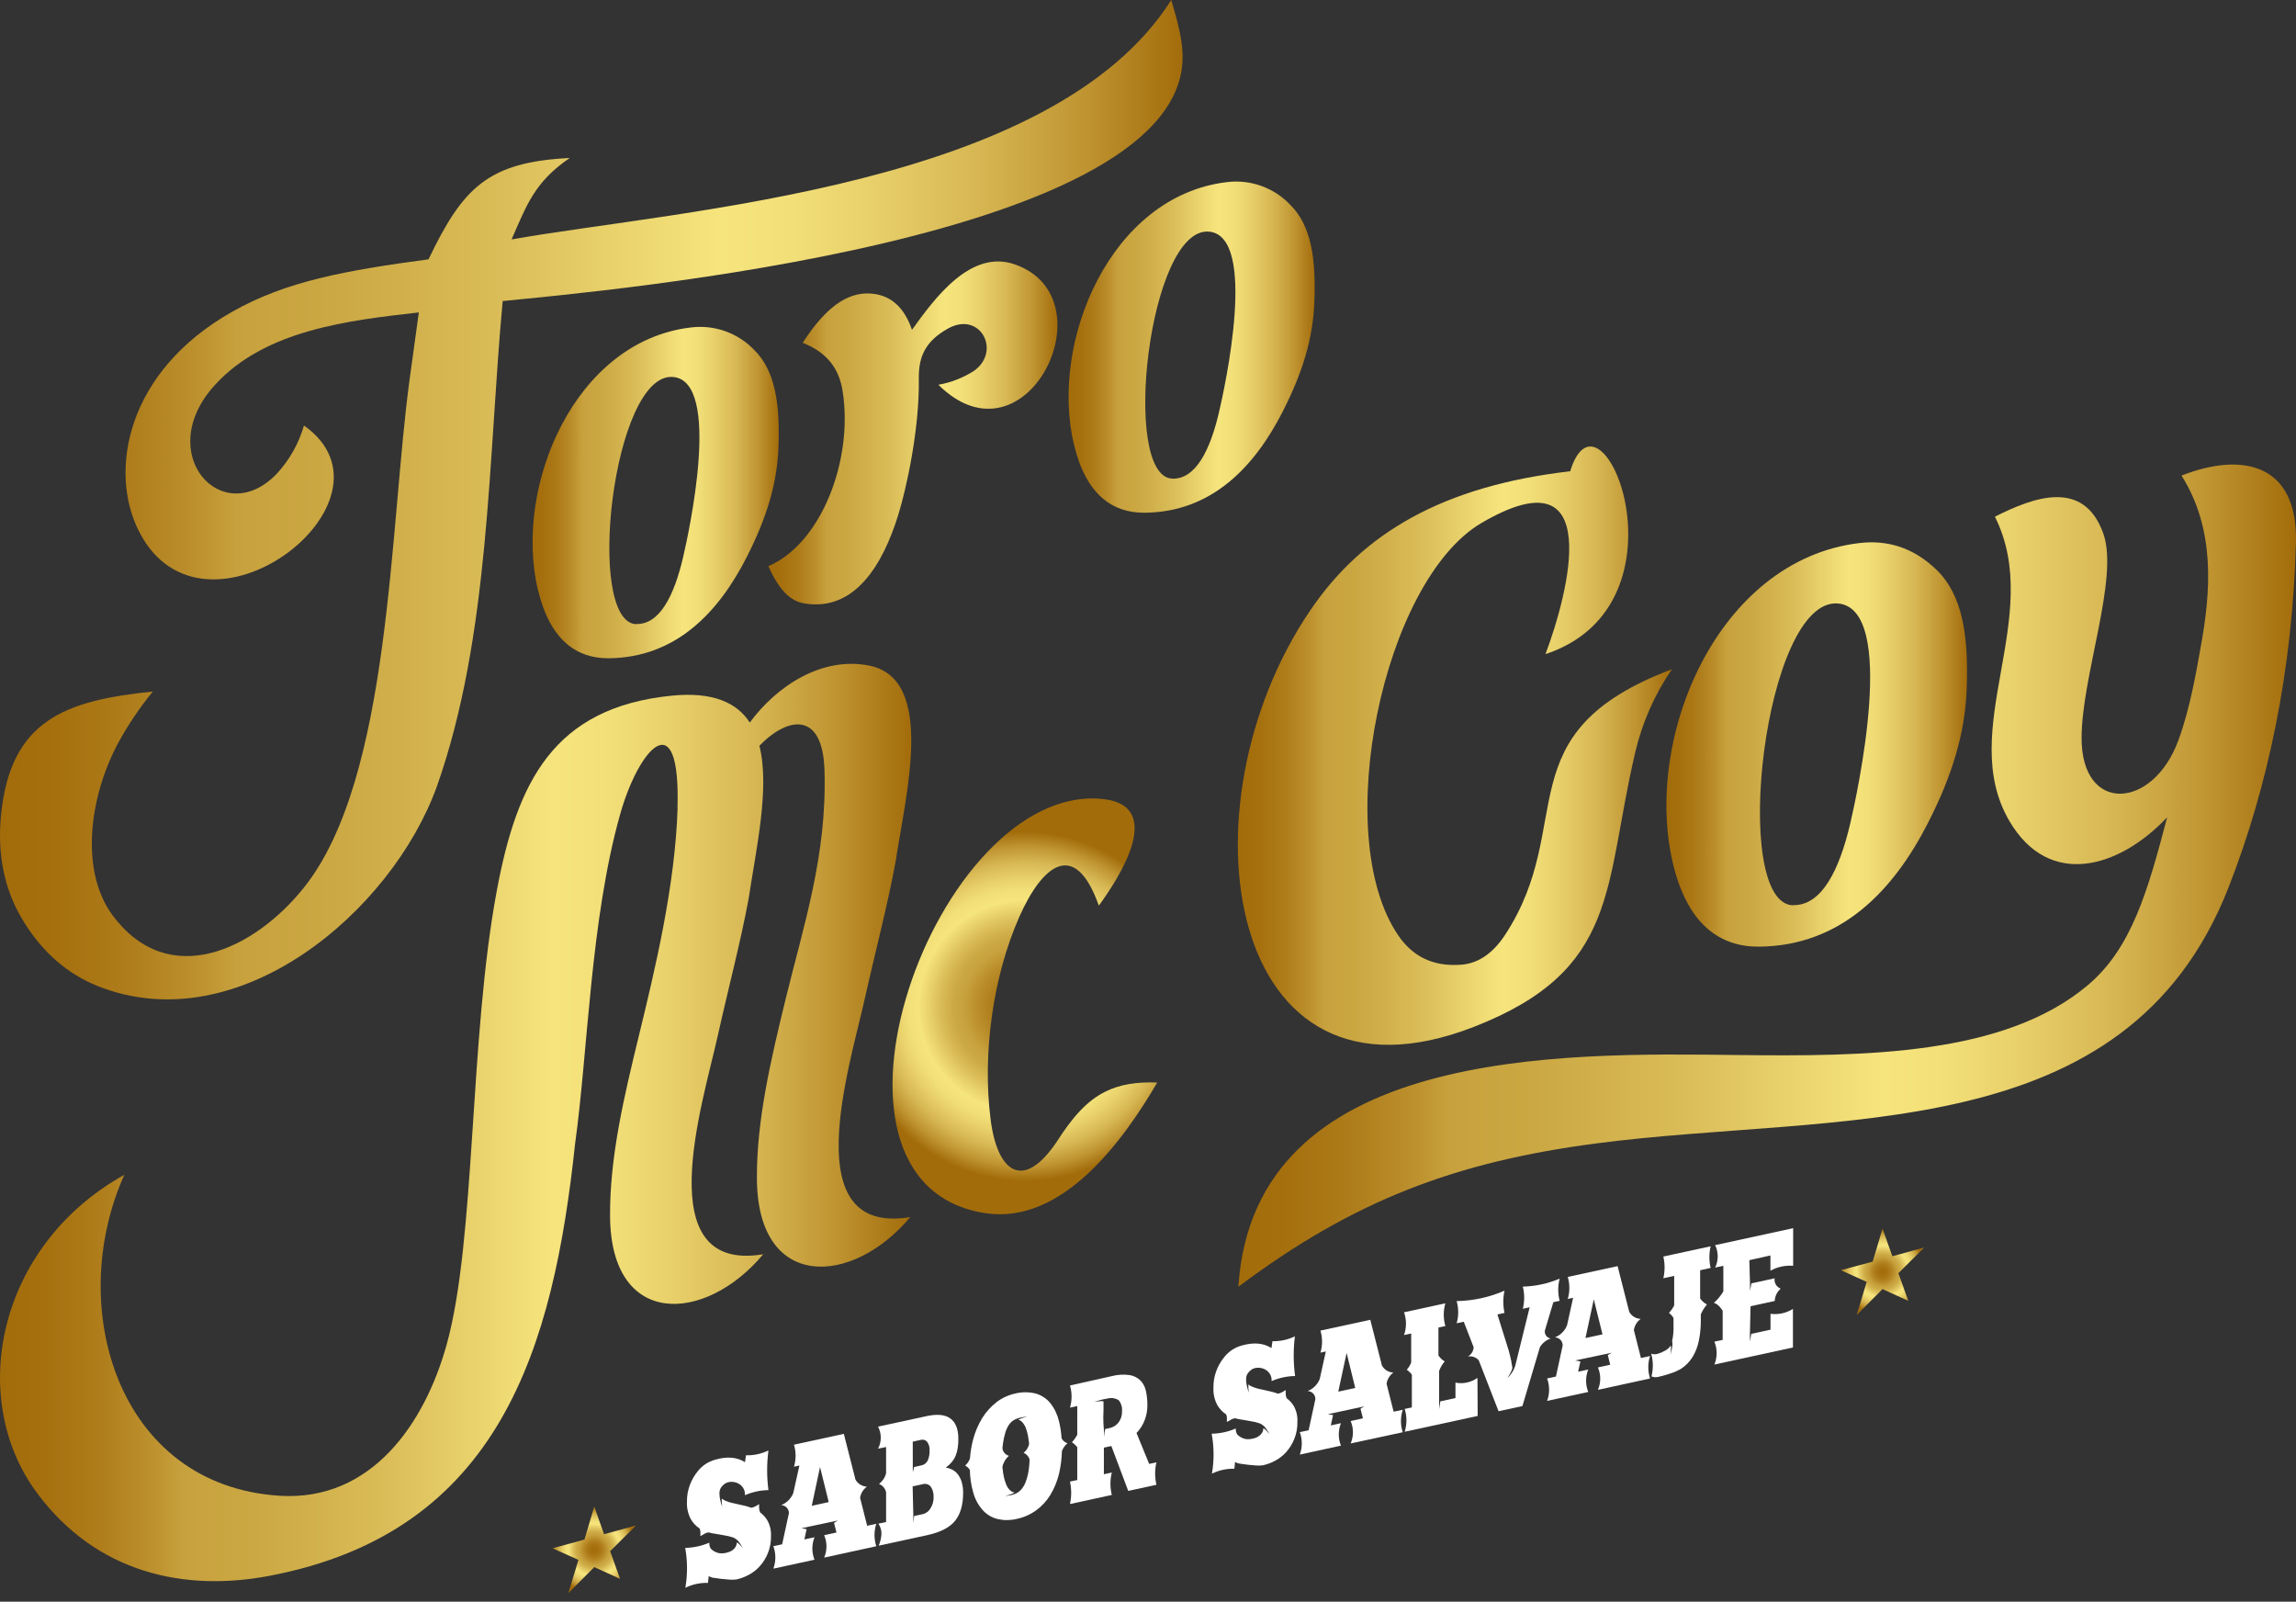
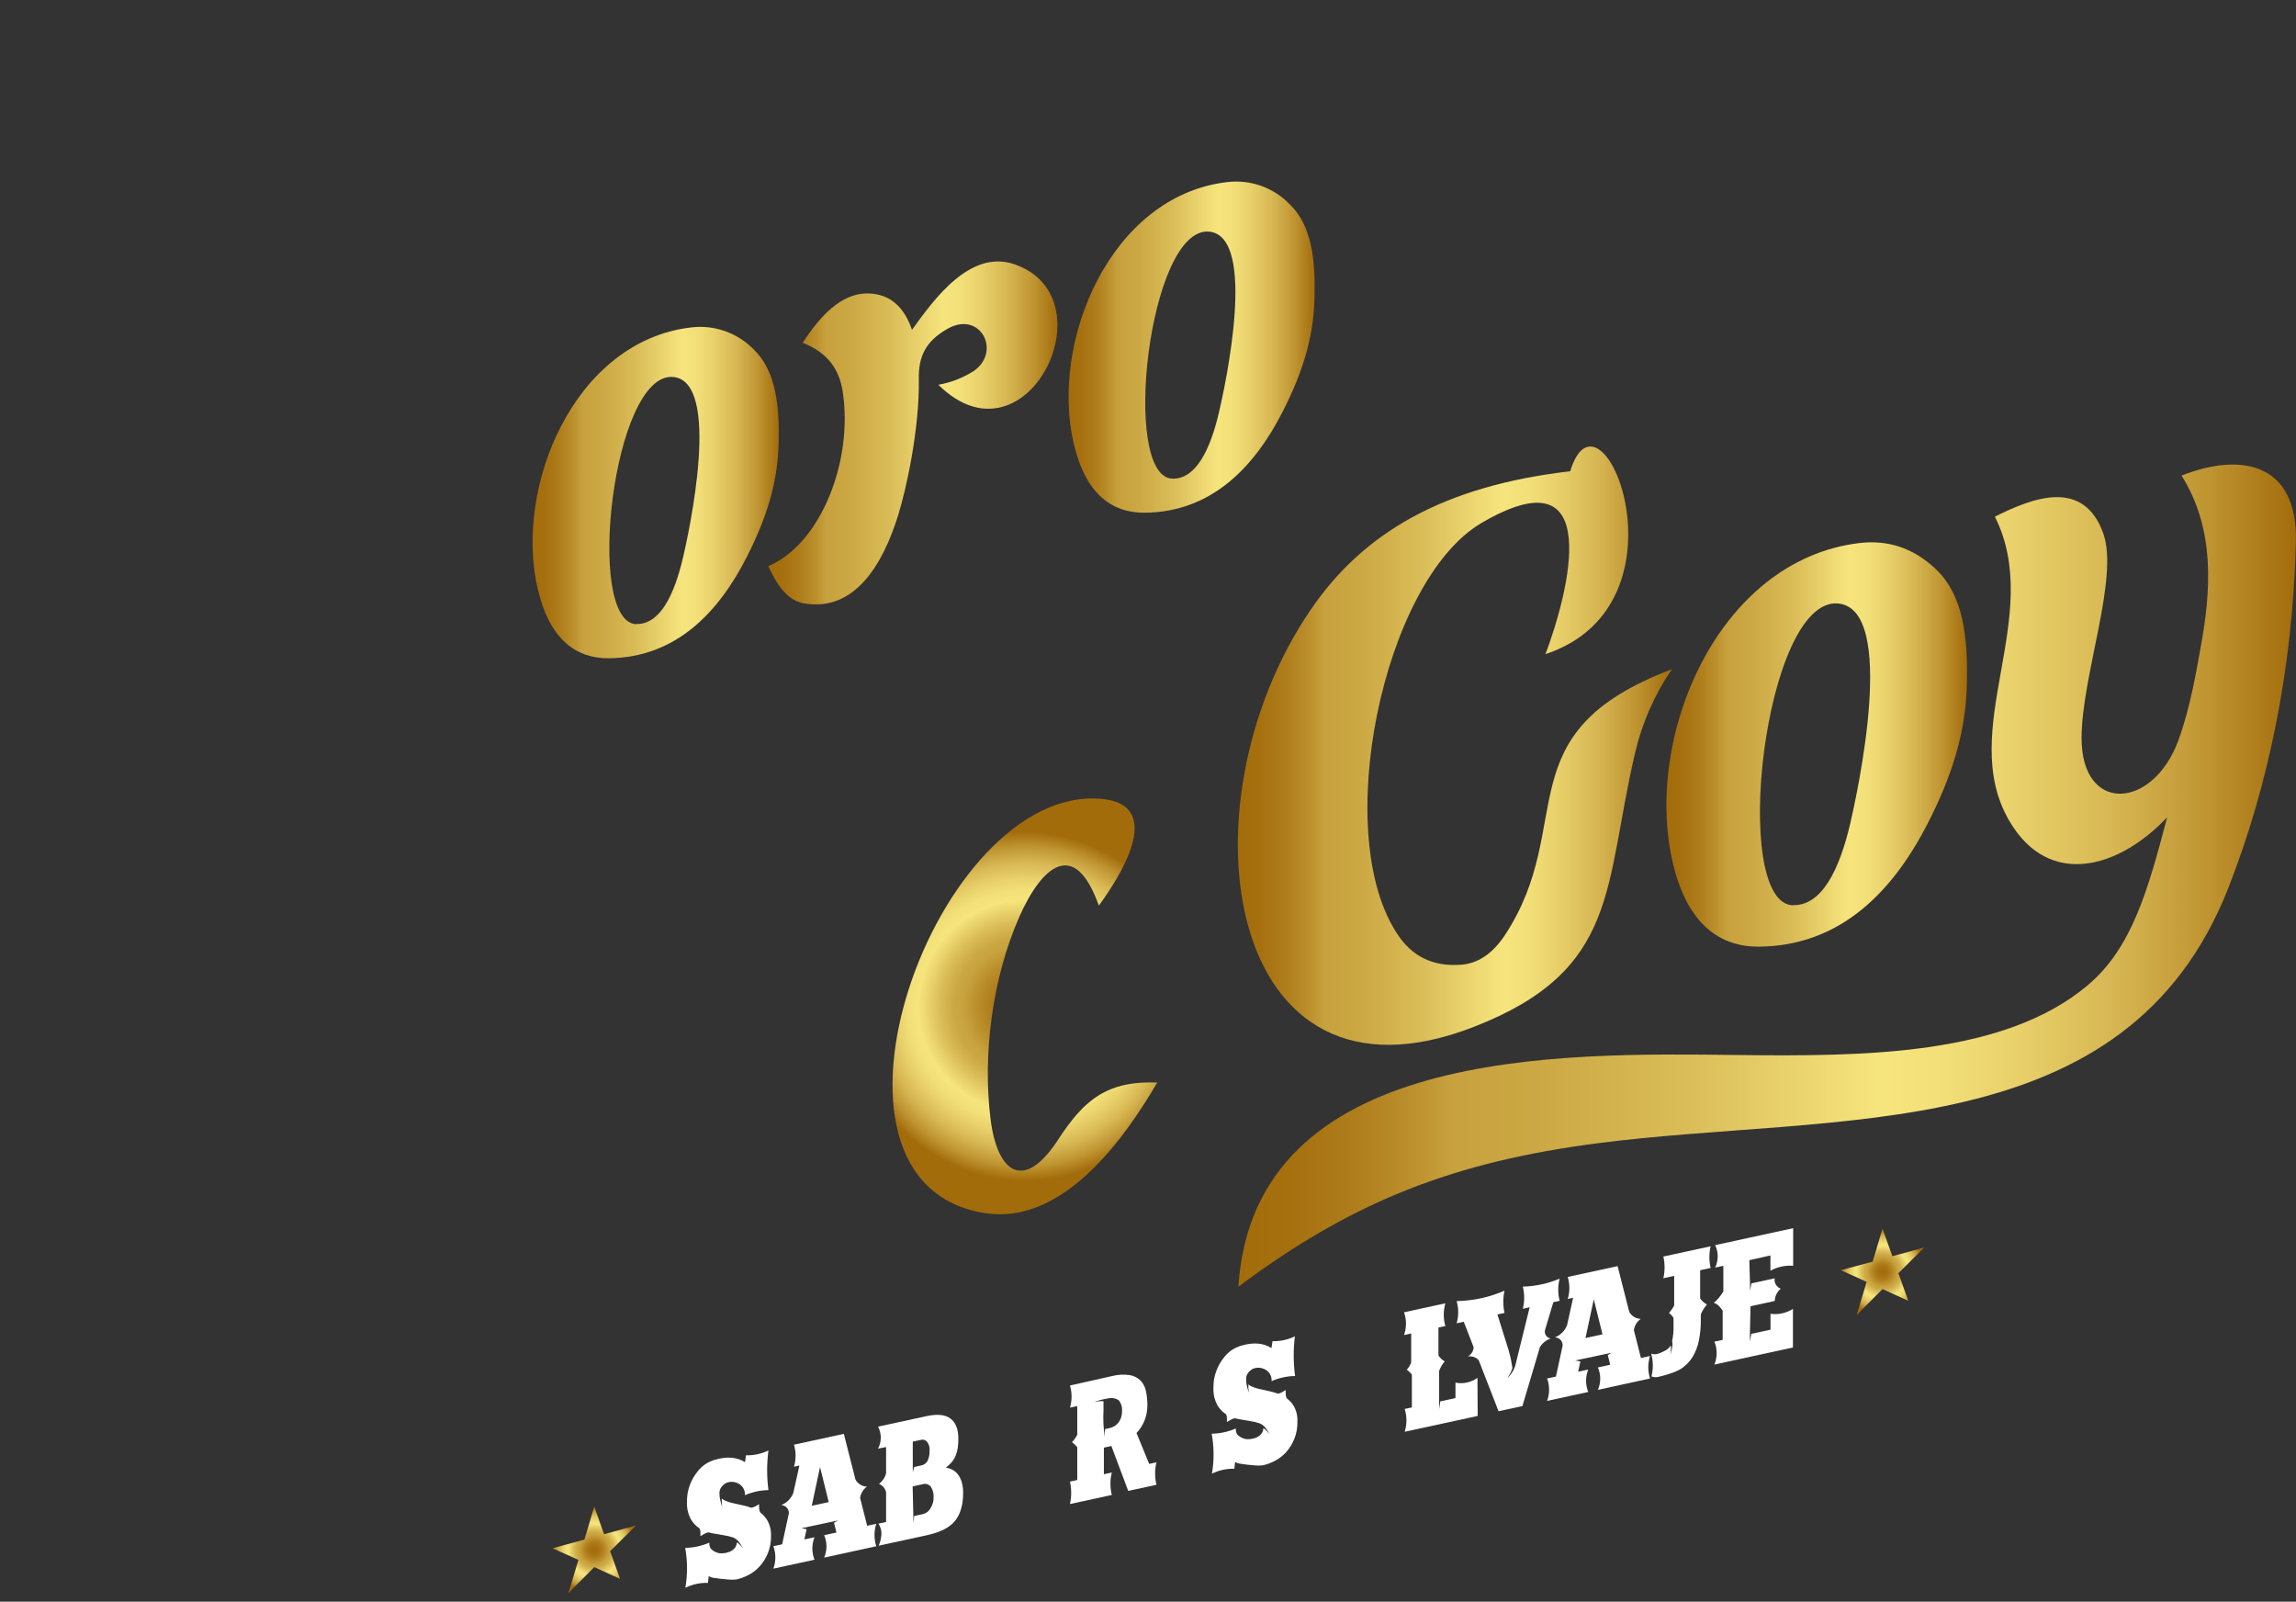
<svg xmlns="http://www.w3.org/2000/svg" width="238" height="166" viewBox="0 0 238 166" fill="none">
  <rect x="0" y="0" width="238" height="166" fill="#333333" stroke="none" />
  <g clip-path="url(#clip0_613_685)">
-     <path fill-rule="evenodd" clip-rule="evenodd" d="M31.513 44.09C30.976 45.953 30.012 47.665 28.698 49.091C23.041 55 15.776 46.99 22.293 39.879C27.515 34.172 36.192 33.195 43.415 32.381L42.485 39.135C40.364 54.461 40.573 80.642 31.505 91.987C26.403 98.376 17.517 102.711 11.678 94.867C8.274 90.296 9.22 82.631 12.259 76.983C13.287 75.106 14.485 73.329 15.838 71.671C6.727 72.594 1.105 74.656 0.112 84.411C-0.314 88.637 0.5 92.192 2.237 95.15C4.335 98.71 7.048 100.966 10.162 102.207C24.708 107.964 40.612 94.484 45.292 81.488C50.805 65.855 50.584 47.548 52.108 31.199C62.669 30.148 123.48 24.813 122.577 5.482C122.507 3.989 122.139 2.431 121.413 0C109.116 19.409 70.593 21.711 53.03 24.813C54.581 21.293 55.399 18.858 59.063 16.373C50.572 16.795 47.982 19.447 44.419 26.876C35.762 28.039 29.64 29.151 24.08 32.303C13.066 38.507 11.255 48.855 14.388 55.031C21.072 68.317 42.504 51.879 31.52 44.109" fill="url(#paint0_linear_613_685)" />
    <path fill-rule="evenodd" clip-rule="evenodd" d="M55.779 61.172C57.023 66.387 59.819 68.236 63.06 68.221C70.085 68.174 74.517 63.421 77.405 57.733C79.472 53.678 80.546 50.134 80.693 46.401C80.871 41.872 80.356 38.406 78.184 36.27C77.342 35.39 76.304 34.721 75.155 34.316C74.006 33.912 72.778 33.785 71.57 33.944C59.551 35.378 53.216 50.452 55.764 61.157M65.96 64.669C68.391 64.735 69.888 61.699 70.806 57.76C71.396 55.244 74.85 39.519 69.775 39.069C63.514 38.522 60.598 64.549 65.976 64.692L65.96 64.669Z" fill="url(#paint1_linear_613_685)" />
    <path fill-rule="evenodd" clip-rule="evenodd" d="M111.333 46.082C112.57 51.309 115.369 53.154 118.61 53.139C125.636 53.096 130.063 48.335 132.955 42.671C135.03 38.615 136.1 35.072 136.243 31.323C136.425 26.802 135.914 23.34 133.727 21.207C132.889 20.328 131.855 19.659 130.71 19.255C129.565 18.851 128.34 18.723 127.136 18.881C115.117 20.323 108.778 35.389 111.325 46.09M121.522 49.607C123.957 49.673 125.446 46.629 126.364 42.702C126.954 40.185 130.412 24.48 125.333 24.006C119.064 23.441 116.152 49.467 121.53 49.603L121.522 49.607Z" fill="url(#paint2_linear_613_685)" />
    <path fill-rule="evenodd" clip-rule="evenodd" d="M83.217 35.529C85.861 36.58 86.989 38.325 87.342 40.507C88.486 47.718 85.093 56.364 79.65 58.671C80.724 61.098 81.91 62.327 83.43 62.548C88.567 63.366 91.498 58.601 93.123 53.325C93.898 50.824 95.325 44.574 95.243 39.236C95.209 36.956 95.93 35.358 98.264 34.052C101.602 32.191 103.823 36.378 100.978 38.425C99.85 39.151 98.588 39.644 97.267 39.875C106.355 48.862 115.191 30.884 105.18 27.395C100.57 25.79 96.802 31.036 94.534 34.184C93.758 31.916 92.328 30.396 89.839 30.411C87.218 30.435 85.039 32.691 83.217 35.514" fill="url(#paint3_linear_613_685)" />
    <path fill-rule="evenodd" clip-rule="evenodd" d="M173.42 89.505C174.94 95.876 178.352 98.132 182.306 98.109C190.886 98.047 196.291 92.246 199.838 85.314C202.37 80.367 203.677 76.037 203.863 71.466C204.076 65.937 203.448 61.711 200.784 59.098C198.268 56.644 195.5 55.95 192.72 56.283C178.053 58.043 170.307 76.444 173.42 89.502M185.865 93.805C188.835 93.879 190.661 90.165 191.79 85.361C192.507 82.29 196.721 63.095 190.533 62.544C182.861 61.87 179.305 93.65 185.865 93.825V93.805Z" fill="url(#paint4_linear_613_685)" />
    <path fill-rule="evenodd" clip-rule="evenodd" d="M206.79 53.55C211.962 63.898 202.758 75.649 208.29 85.09C212.408 92.115 219.673 89.986 224.644 84.702C222.659 92.258 220.98 98.272 216.409 102.11C207.755 109.391 193.379 109.496 180.03 109.34C161.808 109.119 129.974 108.542 128.369 133.355C140.326 124.391 150.914 120.402 165.492 118.498C190.433 115.234 220.394 119.103 231.014 91.956C235.112 81.488 237.655 69.384 237.992 56.213C238.202 48.025 232.405 46.815 226.136 49.289C229.602 54.802 229.238 61.11 228.075 67.313C227.734 69.143 227.09 73.272 225.791 76.769C223.147 83.926 215.738 84.361 215.773 76.44C215.804 69.989 219.65 59.943 218.037 55.325C216.017 49.584 210.806 51.522 206.794 53.546" fill="url(#paint5_linear_613_685)" />
    <path fill-rule="evenodd" clip-rule="evenodd" d="M160.203 67.794C162.592 61.428 166.453 46.664 153.574 54.197C143.377 60.176 137.825 86.621 144.966 96.98C146.32 98.946 148.355 100.237 151.515 99.977C153.101 99.846 154.659 98.946 156.004 96.903C163.545 85.419 155.826 75.967 173.312 69.356C171.519 71.965 170.229 74.885 169.508 77.967C166.236 91.835 167.957 100.508 152.802 106.413C126.977 116.493 122.03 83.539 135.824 63.25C141.295 55.186 149.634 50.363 162.766 48.839C165.941 38.464 175.836 62.61 160.203 67.794Z" fill="url(#paint6_linear_613_685)" />
-     <path fill-rule="evenodd" clip-rule="evenodd" d="M70.24 83.69C70 91.781 67.864 100.613 66.22 107.363C64.692 113.636 63.2 119.894 63.239 126.023C63.3 137.681 73.117 137.177 79.115 129.989C67.224 131.971 72.807 114.481 74.377 107.456C75.49 102.451 76.804 97.492 77.607 93.111C78.363 88.051 79.825 81.693 78.719 77.285C81.724 74.21 85.276 73.737 85.466 79.824C85.741 88.641 83.283 95.961 81.445 103.509C79.918 109.786 78.425 116.044 78.46 122.173C78.526 133.804 88.35 133.328 94.356 126.136C82.465 128.125 88.048 110.627 89.622 103.598C90.734 98.605 92.049 93.638 92.844 89.253C93.863 82.453 97.031 70.403 90.13 68.988C85.241 67.992 80.526 71.074 77.723 74.881C76.393 72.834 73.912 71.671 69.647 72.097C57.334 73.319 53.596 81.104 51.507 92.258C48.626 107.584 49.331 128.446 46.3 139.352C44.016 147.576 38.487 155.597 29.02 155.02C12.147 153.977 6.746 135.402 12.887 121.755C-0.333 129.121 -3.451 144.963 3.862 154.764C10.022 163.033 19.098 164.999 27.938 163.316C51.925 158.745 57.365 139.57 59.617 118.506C60.951 108.925 61.199 95.379 64.27 84.438C66.208 77.514 70.547 72.71 70.229 83.694" fill="url(#paint7_linear_613_685)" />
    <path fill-rule="evenodd" clip-rule="evenodd" d="M113.9 93.859C115.962 91.056 120.933 83.434 114.222 82.798C97.066 81.174 82.042 122.619 102.121 125.729C110.12 126.965 116.466 118.176 119.956 112.194C117.785 112.105 116.079 112.403 114.633 113.109C112.648 114.074 111.143 115.823 109.499 118.393C106.01 123.519 103.366 121.425 102.684 116.017C101.827 109.244 102.893 101.284 105.665 95.011C107.991 89.754 111.395 86.796 113.9 93.848" fill="url(#paint8_radial_613_685)" />
    <path fill-rule="evenodd" clip-rule="evenodd" d="M61.602 156.132L62.614 159.005L65.925 158.098L63.246 160.765L64.274 163.631L61.602 162.413L58.923 165.096L59.959 161.665L57.272 160.459L60.583 159.56L61.602 156.132Z" fill="url(#paint9_radial_613_685)" />
    <path fill-rule="evenodd" clip-rule="evenodd" d="M195.139 127.33L196.159 130.195L199.466 129.284L196.783 131.955L197.811 134.816L195.139 133.599L192.468 136.278L193.495 132.851L190.816 131.641L194.12 130.753L195.139 127.33Z" fill="url(#paint10_radial_613_685)" />
    <path d="M149.824 135.072C149.603 135.842 149.603 136.659 149.824 137.429L149.107 137.585V140.477C149.271 140.731 149.493 140.942 149.755 141.093C149.504 141.386 149.309 141.72 149.177 142.082V145.261V146.037L149.301 145.234L150.871 144.893V143.295C151.265 143.373 151.67 143.368 152.062 143.283C152.454 143.198 152.825 143.033 153.151 142.799L153.174 146.746L145.606 148.386C145.851 147.617 145.851 146.79 145.606 146.021L146.351 145.862V142.466C146.203 142.27 146.025 142.098 145.823 141.958C146.019 141.739 146.174 141.487 146.281 141.213V138.201L145.54 138.36C145.808 137.597 145.808 136.766 145.54 136.003L149.824 135.072Z" fill="white" />
    <path d="M71.028 160.42C71.89 160.403 72.74 160.219 73.532 159.878C73.508 160.097 73.561 160.318 73.683 160.502C73.819 160.648 73.984 160.764 74.168 160.843C74.341 160.93 74.532 160.979 74.726 160.986C74.895 160.99 75.064 160.975 75.23 160.944C75.362 160.913 75.491 160.874 75.618 160.827C75.749 160.777 75.872 160.706 75.982 160.618C76.095 160.527 76.19 160.416 76.265 160.292C76.338 160.155 76.377 160.002 76.378 159.846C76.458 159.89 76.532 159.944 76.599 160.005C76.673 160.069 76.743 160.138 76.808 160.211C76.87 160.285 76.94 160.37 77.017 160.475C76.9 160.239 76.76 160.016 76.599 159.808C76.444 159.6 76.235 159.439 75.994 159.342C75.684 159.237 75.364 159.161 75.04 159.114C74.653 159.056 74.234 158.982 73.788 158.897C73.672 158.873 73.559 158.846 73.447 158.815C73.323 158.829 73.204 158.865 73.094 158.924C72.958 158.994 72.826 159.067 72.706 159.145L72.602 159.199C72.6 159.173 72.6 159.147 72.602 159.121C72.602 158.986 72.602 158.85 72.602 158.734C72.599 158.617 72.567 158.502 72.508 158.4C72.13 158.152 71.817 157.816 71.597 157.419C71.312 156.873 71.178 156.26 71.21 155.644C71.199 155.04 71.304 154.44 71.52 153.876C71.705 153.385 71.967 152.927 72.295 152.519C72.757 151.912 73.408 151.475 74.145 151.278C75.37 150.922 76.397 151.011 77.227 151.538L77.328 150.825C78.132 150.846 78.93 150.674 79.654 150.324C79.477 151.689 79.477 153.07 79.654 154.434C78.815 154.445 77.987 154.625 77.219 154.961C77.235 154.74 77.193 154.518 77.095 154.319C76.998 154.119 76.849 153.949 76.665 153.825C76.495 153.714 76.305 153.637 76.105 153.6C75.905 153.564 75.7 153.568 75.502 153.612C75.392 153.64 75.286 153.681 75.188 153.736C75.079 153.808 74.979 153.891 74.889 153.984C74.791 154.083 74.712 154.198 74.656 154.326C74.602 154.458 74.574 154.601 74.575 154.744C74.575 154.99 74.604 155.234 74.66 155.473C74.713 155.705 74.779 155.935 74.858 156.159C74.835 155.977 74.819 155.822 74.815 155.694C74.807 155.565 74.807 155.436 74.815 155.306C74.872 155.358 74.934 155.402 75.001 155.438C75.303 155.595 75.626 155.708 75.959 155.776L76.521 155.904L77.242 156.066C77.456 156.121 77.665 156.187 77.87 156.26C78.006 156.244 78.138 156.202 78.258 156.136C78.408 156.062 78.553 155.978 78.692 155.884C78.68 156.031 78.68 156.179 78.692 156.326C78.696 156.472 78.731 156.615 78.797 156.745C79.082 156.957 79.325 157.22 79.514 157.52C79.804 158.018 79.945 158.589 79.921 159.164C79.938 159.786 79.826 160.405 79.592 160.982C79.391 161.476 79.107 161.931 78.751 162.328C78.419 162.695 78.026 162.999 77.587 163.227C77.198 163.436 76.782 163.591 76.351 163.689C76.034 163.727 75.714 163.727 75.397 163.689C74.951 163.658 74.536 163.611 74.145 163.545C73.905 163.532 73.672 163.465 73.462 163.347L73.389 164.049C72.577 164.022 71.771 164.196 71.043 164.557C71.278 163.188 71.273 161.788 71.028 160.42Z" fill="white" />
-     <path d="M85.431 161.429C85.589 161.061 85.67 160.665 85.67 160.265C85.67 159.865 85.589 159.47 85.431 159.102L86.706 158.827L86.454 157.823L86.865 157.579L83.081 158.381L83.612 158.482L83.38 159.544L84.43 159.319C84.133 160.066 84.133 160.899 84.43 161.646L80.166 162.572C80.439 161.821 80.439 160.997 80.166 160.246L81.077 160.048L81.775 156.838C81.778 156.73 81.76 156.621 81.722 156.52C81.683 156.418 81.625 156.325 81.55 156.246C81.476 156.167 81.386 156.104 81.287 156.06C81.188 156.016 81.081 155.992 80.972 155.989C81.258 155.878 81.517 155.708 81.734 155.491C81.951 155.274 82.121 155.015 82.232 154.729L82.864 151.887L82.302 152.007C82.525 151.262 82.525 150.469 82.302 149.724L87.47 148.603L88.676 153.341C88.794 153.555 88.966 153.735 89.175 153.864C89.383 153.992 89.621 154.064 89.866 154.074C89.675 154.209 89.514 154.383 89.392 154.583C89.27 154.782 89.19 155.005 89.156 155.237L89.889 158.129L90.835 157.924C90.59 158.68 90.59 159.494 90.835 160.25L85.431 161.429ZM85.904 155.675L85.004 152.046L84.147 156.059L85.904 155.675Z" fill="white" />
+     <path d="M85.431 161.429C85.589 161.061 85.67 160.665 85.67 160.265C85.67 159.865 85.589 159.47 85.431 159.102L86.706 158.827L86.454 157.823L86.865 157.579L83.081 158.381L83.612 158.482L83.38 159.544L84.43 159.319C84.133 160.066 84.133 160.899 84.43 161.646L80.166 162.572C80.439 161.821 80.439 160.997 80.166 160.246L81.077 160.048L81.775 156.838C81.778 156.73 81.76 156.621 81.722 156.52C81.683 156.418 81.625 156.325 81.55 156.246C81.476 156.167 81.386 156.104 81.287 156.06C81.188 156.016 81.081 155.992 80.972 155.989C81.258 155.878 81.517 155.708 81.734 155.491C81.951 155.274 82.121 155.015 82.232 154.729L82.864 151.887L82.302 152.007C82.525 151.262 82.525 150.469 82.302 149.724L87.47 148.603L88.676 153.341C88.794 153.555 88.966 153.735 89.175 153.864C89.383 153.992 89.621 154.064 89.866 154.074C89.675 154.209 89.514 154.383 89.392 154.583C89.27 154.782 89.19 155.005 89.156 155.237L89.889 158.129L90.835 157.924C90.59 158.68 90.59 159.494 90.835 160.25L85.431 161.429ZM85.904 155.675L85.004 152.046L84.147 156.059Z" fill="white" />
    <path d="M91.366 159.04C91.395 158.637 91.282 158.237 91.049 157.908L91.851 157.741V154.667C91.812 154.472 91.725 154.29 91.597 154.138C91.47 153.986 91.307 153.868 91.122 153.794C91.292 153.654 91.443 153.493 91.572 153.314C91.701 153.121 91.796 152.907 91.851 152.682V149.968L91.017 150.138C91.203 149.786 91.3 149.395 91.3 148.997C91.3 148.599 91.203 148.207 91.017 147.855L96.034 146.769C97.155 146.525 97.973 146.606 98.519 147.013C99.066 147.421 99.338 148.111 99.341 149.08C99.348 149.412 99.326 149.744 99.276 150.072C99.237 150.338 99.167 150.599 99.066 150.848C98.97 151.087 98.84 151.31 98.678 151.511C98.491 151.729 98.279 151.924 98.046 152.092C98.285 152.134 98.515 152.213 98.729 152.325C98.953 152.442 99.147 152.607 99.299 152.81C99.472 153.044 99.603 153.306 99.686 153.585C99.789 153.947 99.84 154.322 99.838 154.698C99.838 155.954 99.559 156.927 98.996 157.621C98.434 158.315 97.492 158.784 96.197 159.083L91.083 160.192C91.241 159.826 91.337 159.437 91.366 159.04ZM94.619 152.061V152.581L94.759 152.034L95.449 151.883C95.602 151.862 95.748 151.803 95.874 151.713C96 151.622 96.101 151.502 96.17 151.364C96.309 151.035 96.374 150.681 96.36 150.324C96.384 150.004 96.294 149.685 96.104 149.425C96.028 149.334 95.928 149.267 95.816 149.231C95.703 149.196 95.582 149.193 95.468 149.223L94.615 149.409L94.619 152.061ZM96.449 156.326C96.679 155.973 96.793 155.557 96.775 155.136C96.793 154.764 96.693 154.396 96.488 154.085C96.391 153.959 96.257 153.867 96.105 153.82C95.953 153.772 95.79 153.773 95.639 153.822L94.604 154.046L94.674 157.148V157.865L94.759 157.117L95.689 156.915C96.009 156.828 96.281 156.619 96.449 156.334V156.326Z" fill="white" />
-     <path d="M103.432 157.435C102.846 157.298 102.314 156.989 101.904 156.547C101.429 156.026 101.084 155.401 100.896 154.721C100.67 153.947 100.549 153.147 100.536 152.341C100.414 152.149 100.244 151.993 100.043 151.887C100.273 151.69 100.447 151.436 100.547 151.15C100.591 150.495 100.698 149.846 100.865 149.212C101.071 148.418 101.392 147.659 101.819 146.959C102.214 146.326 102.718 145.768 103.308 145.311C103.872 144.879 104.525 144.578 105.219 144.427C105.926 144.248 106.667 144.248 107.375 144.427C107.967 144.603 108.494 144.951 108.887 145.428C109.316 145.985 109.62 146.627 109.778 147.312C109.917 147.886 110.005 148.471 110.042 149.061C110.104 149.183 110.189 149.292 110.294 149.381C110.398 149.469 110.52 149.536 110.651 149.576C110.392 149.793 110.194 150.074 110.077 150.39C110.057 151.174 109.958 151.953 109.782 152.717C109.597 153.501 109.289 154.252 108.871 154.942C108.488 155.566 107.986 156.109 107.394 156.539C106.788 156.973 106.097 157.275 105.366 157.423C104.731 157.576 104.069 157.58 103.432 157.435ZM106.107 150.573C106.387 150.345 106.586 150.032 106.673 149.681C106.673 149.514 106.642 149.351 106.619 149.192C106.571 148.796 106.48 148.406 106.347 148.029C106.252 147.753 106.091 147.504 105.878 147.304C105.789 147.225 105.681 147.17 105.564 147.145C105.687 147.073 105.817 147.014 105.952 146.967C106.126 146.907 106.303 146.856 106.483 146.816C106.159 146.835 105.839 146.893 105.529 146.99C105.19 147.081 104.887 147.277 104.665 147.549C104.475 147.811 104.329 148.101 104.23 148.409C104.103 148.815 104.012 149.232 103.959 149.654C103.934 149.803 103.918 149.953 103.909 150.103C103.933 150.285 104.011 150.455 104.131 150.593C104.252 150.731 104.41 150.83 104.587 150.879C104.235 151.178 103.994 151.588 103.905 152.042C103.928 152.271 103.955 152.492 103.99 152.697C104.05 153.097 104.157 153.489 104.308 153.864C104.405 154.121 104.568 154.347 104.781 154.519C104.891 154.61 105.026 154.665 105.169 154.675C105.081 154.735 104.986 154.785 104.886 154.822C104.781 154.864 104.676 154.903 104.572 154.934L104.207 155.031C104.526 155.02 104.84 154.961 105.142 154.857C105.462 154.744 105.741 154.539 105.944 154.267C106.135 154.017 106.28 153.735 106.374 153.434C106.508 153.043 106.6 152.639 106.65 152.228C106.688 151.933 106.716 151.619 106.727 151.286C106.687 151.127 106.61 150.979 106.502 150.856C106.394 150.732 106.259 150.635 106.107 150.573Z" fill="white" />
    <path d="M115.237 142.621C115.852 142.459 116.493 142.424 117.122 142.516C117.548 142.589 117.94 142.792 118.246 143.098C118.521 143.402 118.708 143.774 118.789 144.176C118.885 144.636 118.935 145.105 118.936 145.575C118.948 146.118 118.854 146.658 118.661 147.165C118.472 147.668 118.182 148.128 117.808 148.514L119.122 151.717L119.874 151.554C119.693 152.318 119.693 153.115 119.874 153.88L116.951 154.516L115.202 149.863L114.427 150.03V152.787L115.249 152.608C115.06 153.372 115.06 154.171 115.249 154.934L110.911 155.877C111.08 155.11 111.08 154.317 110.911 153.55L111.667 153.388V149.987C111.511 149.788 111.325 149.614 111.116 149.472C111.332 149.238 111.517 148.977 111.667 148.696V145.723L110.914 145.885C111.133 145.136 111.133 144.34 110.914 143.59L115.237 142.621ZM114.388 146.157C114.334 147.084 114.379 148.015 114.52 148.933C114.52 148.762 114.52 148.615 114.52 148.491C114.52 148.367 114.539 148.243 114.559 148.103L114.997 148.01C115.376 147.935 115.715 147.724 115.951 147.417C116.197 147.08 116.323 146.671 116.307 146.254C116.343 145.847 116.222 145.443 115.97 145.122C115.795 145.009 115.598 144.936 115.392 144.905C115.186 144.875 114.976 144.89 114.776 144.947C114.316 145.02 113.864 145.136 113.427 145.296C113.566 145.269 113.686 145.253 113.791 145.238C113.895 145.223 114 145.214 114.105 145.211C114.2 145.206 114.295 145.214 114.388 145.234C114.388 145.537 114.388 145.843 114.388 146.157Z" fill="white" />
    <path d="M125.601 148.588C126.463 148.573 127.314 148.388 128.105 148.045C128.083 148.266 128.138 148.488 128.26 148.673C128.397 148.818 128.562 148.934 128.745 149.014C128.919 149.1 129.109 149.148 129.303 149.157C129.472 149.16 129.641 149.144 129.807 149.111C129.939 149.083 130.069 149.046 130.195 148.999C130.327 148.948 130.451 148.876 130.559 148.785C130.673 148.695 130.768 148.584 130.842 148.46C130.916 148.324 130.954 148.172 130.955 148.018C131.035 148.06 131.109 148.112 131.176 148.173C131.25 148.237 131.319 148.307 131.381 148.382C131.443 148.452 131.517 148.541 131.595 148.646C131.478 148.409 131.337 148.184 131.176 147.975C131.02 147.769 130.811 147.61 130.571 147.514C130.261 147.407 129.942 147.33 129.617 147.285C129.23 147.223 128.811 147.153 128.365 147.068C128.249 147.044 128.136 147.017 128.024 146.986C127.9 146.998 127.78 147.035 127.671 147.095C127.535 147.165 127.404 147.234 127.283 147.312L127.179 147.37C127.177 147.344 127.177 147.318 127.179 147.293C127.179 147.157 127.179 147.021 127.179 146.905C127.174 146.789 127.142 146.677 127.086 146.575C126.707 146.325 126.394 145.989 126.171 145.594C125.886 145.046 125.752 144.432 125.783 143.815C125.771 143.212 125.876 142.613 126.093 142.051C126.277 141.56 126.539 141.102 126.868 140.694C127.33 140.085 127.98 139.647 128.718 139.449C129.943 139.095 130.97 139.183 131.8 139.713L131.901 139C132.705 139.019 133.503 138.846 134.227 138.496C134.057 139.862 134.063 141.244 134.247 142.609C133.408 142.62 132.58 142.8 131.812 143.136C131.828 142.915 131.786 142.693 131.688 142.493C131.591 142.294 131.442 142.124 131.257 142C131.088 141.889 130.897 141.812 130.697 141.775C130.498 141.739 130.292 141.743 130.094 141.787C129.983 141.811 129.877 141.853 129.78 141.911C129.671 141.982 129.571 142.065 129.482 142.159C129.384 142.257 129.306 142.371 129.249 142.497C129.195 142.631 129.167 142.774 129.168 142.919C129.168 143.165 129.197 143.409 129.253 143.648C129.306 143.88 129.372 144.11 129.451 144.334C129.427 144.151 129.412 143.996 129.404 143.869C129.404 143.741 129.404 143.613 129.404 143.481C129.462 143.532 129.524 143.576 129.59 143.613C129.894 143.766 130.215 143.88 130.548 143.951L131.11 144.075L131.831 144.241C132.044 144.294 132.254 144.359 132.459 144.435C132.595 144.419 132.727 144.377 132.847 144.311C132.997 144.238 133.141 144.152 133.277 144.055C133.267 144.204 133.267 144.353 133.277 144.501C133.279 144.647 133.315 144.79 133.382 144.92C133.668 145.131 133.911 145.394 134.099 145.695C134.382 146.195 134.517 146.765 134.487 147.339C134.504 147.962 134.391 148.581 134.153 149.157C133.953 149.651 133.67 150.106 133.316 150.503C132.984 150.868 132.59 151.173 132.153 151.402C131.763 151.61 131.347 151.763 130.916 151.86C130.599 151.899 130.279 151.899 129.962 151.86C129.517 151.829 129.098 151.782 128.71 151.716C128.469 151.702 128.235 151.635 128.024 151.519L127.954 152.22C127.149 152.196 126.35 152.371 125.628 152.728C125.861 151.357 125.852 149.956 125.601 148.588Z" fill="white" />
-     <path d="M140.004 149.599C140.163 149.232 140.245 148.836 140.245 148.436C140.245 148.036 140.163 147.64 140.004 147.273L141.279 146.994L141.027 145.994L141.438 145.75L137.651 146.564L138.182 146.661L137.949 147.727L139 147.498C138.702 148.245 138.702 149.078 139 149.824L134.735 150.751C135.012 150 135.012 149.175 134.735 148.425L135.65 148.227L136.348 145.017C136.352 144.908 136.334 144.8 136.296 144.698C136.258 144.596 136.2 144.503 136.125 144.424C136.05 144.345 135.96 144.281 135.861 144.237C135.761 144.193 135.654 144.17 135.545 144.168C135.832 144.056 136.091 143.886 136.308 143.668C136.525 143.451 136.695 143.19 136.805 142.904L137.433 140.062L136.875 140.186C137.098 139.441 137.098 138.647 136.875 137.902L142.043 136.782L143.249 141.52C143.367 141.734 143.538 141.915 143.747 142.043C143.956 142.17 144.194 142.241 144.439 142.249C144.249 142.385 144.088 142.558 143.967 142.758C143.845 142.958 143.764 143.18 143.73 143.412L144.462 146.304L145.405 146.11C145.159 146.866 145.159 147.68 145.405 148.436L140.004 149.599ZM140.481 143.846L139.589 140.217L138.724 144.23L140.481 143.846Z" fill="white" />
    <path d="M157.854 135.642C158.04 134.887 158.04 134.098 157.854 133.343C159.166 133.309 160.46 133.029 161.669 132.517C161.475 133.271 161.475 134.062 161.669 134.816L161.017 134.956L160.137 137.903C160.112 138.091 160.16 138.282 160.273 138.435C160.386 138.587 160.555 138.69 160.742 138.721C160.276 138.875 159.88 139.192 159.626 139.612L157.811 145.723L155.338 146.258L153.283 140.973C153.144 140.82 152.97 140.704 152.774 140.636C152.579 140.568 152.37 140.551 152.166 140.585C152.335 140.487 152.478 140.349 152.581 140.182C152.685 140.016 152.746 139.827 152.759 139.632L151.732 136.984L150.991 137.143C151.211 136.392 151.211 135.594 150.991 134.844C152.7 134.814 154.387 134.448 155.954 133.766C155.791 134.525 155.791 135.31 155.954 136.069L155.221 136.228L156.384 139.942C156.493 140.353 156.59 140.717 156.667 141.105C156.667 141.132 156.667 141.159 156.667 141.186C156.695 141.31 156.718 141.415 156.729 141.497C156.741 141.578 156.76 141.671 156.772 141.772C156.747 141.881 156.712 141.987 156.667 142.09C156.613 142.206 156.559 142.322 156.493 142.435C156.427 142.547 156.35 142.679 156.256 142.823C156.418 142.676 156.56 142.509 156.679 142.326C156.849 142.09 156.98 141.828 157.067 141.551L158.563 135.483L157.854 135.642Z" fill="white" />
    <path d="M165.635 144.044C165.795 143.677 165.877 143.281 165.877 142.881C165.877 142.48 165.795 142.084 165.635 141.718L166.911 141.438L166.662 140.438L167.07 140.194L163.286 140.996L163.821 141.093L163.588 142.16L164.635 141.935C164.338 142.682 164.338 143.514 164.635 144.261L160.37 145.187C160.647 144.437 160.647 143.612 160.37 142.861L161.285 142.664L161.983 139.453C161.987 139.345 161.969 139.236 161.931 139.134C161.893 139.033 161.835 138.939 161.76 138.86C161.685 138.781 161.595 138.718 161.496 138.674C161.396 138.63 161.289 138.606 161.18 138.604C161.466 138.492 161.726 138.322 161.943 138.104C162.159 137.887 162.329 137.627 162.44 137.34L163.068 134.498L162.51 134.623C162.733 133.878 162.733 133.084 162.51 132.339L167.678 131.219L168.884 135.956C169.002 136.171 169.173 136.351 169.382 136.479C169.591 136.607 169.829 136.678 170.074 136.685C169.884 136.822 169.723 136.995 169.602 137.195C169.48 137.395 169.399 137.617 169.365 137.848L170.097 140.741L171.043 140.535C170.798 141.291 170.798 142.105 171.043 142.861L165.635 144.044ZM166.112 138.29L165.209 134.661L164.348 138.674L166.112 138.29Z" fill="white" />
    <path d="M171.796 140.318C172.049 140.247 172.294 140.147 172.525 140.019C172.794 139.896 173.023 139.698 173.184 139.449V139.422C173.212 139.557 173.22 139.696 173.207 139.833C173.207 139.992 173.176 140.19 173.145 140.423C173.251 140.095 173.324 139.757 173.362 139.414C173.382 139.277 173.37 139.136 173.327 139.003C173.446 138.468 173.496 137.919 173.474 137.371V136.596C173.356 136.39 173.195 136.211 173.001 136.072C173.215 135.839 173.398 135.578 173.544 135.297V132.23L172.42 132.475C172.591 131.735 172.591 130.966 172.42 130.226L177.32 129.164C177.152 129.902 177.152 130.67 177.32 131.408L176.235 131.645V134.572C176.419 134.831 176.659 135.045 176.937 135.2C176.673 135.504 176.459 135.848 176.305 136.22V136.759C176.315 137.482 176.249 138.205 176.107 138.914C175.993 139.518 175.773 140.097 175.456 140.624C175.157 141.116 174.751 141.535 174.269 141.849C173.917 142.058 173.54 142.225 173.149 142.346C172.741 142.484 172.327 142.602 171.908 142.698C171.781 142.725 171.65 142.736 171.52 142.729C171.406 142.718 171.294 142.691 171.187 142.648C171.386 141.874 171.377 141.06 171.16 140.291C171.364 140.365 171.586 140.375 171.796 140.318Z" fill="white" />
    <path d="M185.877 127.287V131.184C185.058 131.121 184.239 131.299 183.52 131.695V130.113L181.333 130.602L181.403 133.045V133.781L181.55 133.006L183.958 132.482C183.922 132.706 183.966 132.935 184.08 133.13C184.195 133.325 184.374 133.474 184.586 133.552C184.4 133.712 184.249 133.907 184.142 134.127C184.036 134.348 183.976 134.587 183.966 134.832L181.461 135.378L181.391 138.263V139.038L181.535 138.236L183.528 137.806V136.162C184.338 136.268 185.161 136.089 185.854 135.654V139.651L177.712 141.419C178.023 140.659 178.023 139.807 177.712 139.046L178.569 138.864V135.844C178.569 135.844 178.154 135.138 177.658 135.03C178.044 134.687 178.375 134.287 178.639 133.843V131.187L177.79 131.37C177.965 131.007 178.056 130.609 178.056 130.207C178.056 129.804 177.965 129.406 177.79 129.043L185.877 127.287Z" fill="white" />
  </g>
  <defs>
    <linearGradient id="paint0_linear_613_685" x1="4.07404e-05" y1="51.778" x2="122.588" y2="51.778" gradientUnits="userSpaceOnUse">
      <stop stop-color="#A36C0B" />
      <stop offset="0.05" stop-color="#A6700F" />
      <stop offset="0.11" stop-color="#AF7D1B" />
      <stop offset="0.17" stop-color="#BD922F" />
      <stop offset="0.2" stop-color="#C7A13D" />
      <stop offset="0.29" stop-color="#CCA944" />
      <stop offset="0.43" stop-color="#DBBE59" />
      <stop offset="0.59" stop-color="#F4E17A" />
      <stop offset="0.61" stop-color="#F6E47D" />
      <stop offset="0.67" stop-color="#F2DF78" />
      <stop offset="0.74" stop-color="#E8CF69" />
      <stop offset="0.83" stop-color="#D6B652" />
      <stop offset="0.92" stop-color="#BE9330" />
      <stop offset="1" stop-color="#A36C0B" />
    </linearGradient>
    <linearGradient id="paint1_linear_613_685" x1="55.221" y1="51.061" x2="80.739" y2="51.061" gradientUnits="userSpaceOnUse">
      <stop stop-color="#A36C0B" />
      <stop offset="0.05" stop-color="#A6700F" />
      <stop offset="0.11" stop-color="#AF7D1B" />
      <stop offset="0.17" stop-color="#BD922F" />
      <stop offset="0.2" stop-color="#C7A13D" />
      <stop offset="0.29" stop-color="#CCA944" />
      <stop offset="0.43" stop-color="#DBBE59" />
      <stop offset="0.59" stop-color="#F4E17A" />
      <stop offset="0.61" stop-color="#F6E47D" />
      <stop offset="0.67" stop-color="#F2DF78" />
      <stop offset="0.74" stop-color="#E8CF69" />
      <stop offset="0.83" stop-color="#D6B652" />
      <stop offset="0.92" stop-color="#BE9330" />
      <stop offset="1" stop-color="#A36C0B" />
    </linearGradient>
    <linearGradient id="paint2_linear_613_685" x1="110.775" y1="35.979" x2="136.294" y2="35.979" gradientUnits="userSpaceOnUse">
      <stop stop-color="#A36C0B" />
      <stop offset="0.05" stop-color="#A6700F" />
      <stop offset="0.11" stop-color="#AF7D1B" />
      <stop offset="0.17" stop-color="#BD922F" />
      <stop offset="0.2" stop-color="#C7A13D" />
      <stop offset="0.29" stop-color="#CCA944" />
      <stop offset="0.43" stop-color="#DBBE59" />
      <stop offset="0.59" stop-color="#F4E17A" />
      <stop offset="0.61" stop-color="#F6E47D" />
      <stop offset="0.67" stop-color="#F2DF78" />
      <stop offset="0.74" stop-color="#E8CF69" />
      <stop offset="0.83" stop-color="#D6B652" />
      <stop offset="0.92" stop-color="#BE9330" />
      <stop offset="1" stop-color="#A36C0B" />
    </linearGradient>
    <linearGradient id="paint3_linear_613_685" x1="79.65" y1="44.884" x2="109.612" y2="44.884" gradientUnits="userSpaceOnUse">
      <stop stop-color="#A36C0B" />
      <stop offset="0.05" stop-color="#A6700F" />
      <stop offset="0.11" stop-color="#AF7D1B" />
      <stop offset="0.17" stop-color="#BD922F" />
      <stop offset="0.2" stop-color="#C7A13D" />
      <stop offset="0.29" stop-color="#CCA944" />
      <stop offset="0.43" stop-color="#DBBE59" />
      <stop offset="0.59" stop-color="#F4E17A" />
      <stop offset="0.61" stop-color="#F6E47D" />
      <stop offset="0.67" stop-color="#F2DF78" />
      <stop offset="0.74" stop-color="#E8CF69" />
      <stop offset="0.83" stop-color="#D6B652" />
      <stop offset="0.92" stop-color="#BE9330" />
      <stop offset="1" stop-color="#A36C0B" />
    </linearGradient>
    <linearGradient id="paint4_linear_613_685" x1="172.738" y1="77.173" x2="203.901" y2="77.173" gradientUnits="userSpaceOnUse">
      <stop stop-color="#A36C0B" />
      <stop offset="0.05" stop-color="#A6700F" />
      <stop offset="0.11" stop-color="#AF7D1B" />
      <stop offset="0.17" stop-color="#BD922F" />
      <stop offset="0.2" stop-color="#C7A13D" />
      <stop offset="0.29" stop-color="#CCA944" />
      <stop offset="0.43" stop-color="#DBBE59" />
      <stop offset="0.59" stop-color="#F4E17A" />
      <stop offset="0.61" stop-color="#F6E47D" />
      <stop offset="0.67" stop-color="#F2DF78" />
      <stop offset="0.74" stop-color="#E8CF69" />
      <stop offset="0.83" stop-color="#D6B652" />
      <stop offset="0.92" stop-color="#BE9330" />
      <stop offset="1" stop-color="#A36C0B" />
    </linearGradient>
    <linearGradient id="paint5_linear_613_685" x1="128.369" y1="90.754" x2="238" y2="90.754" gradientUnits="userSpaceOnUse">
      <stop stop-color="#A36C0B" />
      <stop offset="0.05" stop-color="#A6700F" />
      <stop offset="0.11" stop-color="#AF7D1B" />
      <stop offset="0.17" stop-color="#BD922F" />
      <stop offset="0.2" stop-color="#C7A13D" />
      <stop offset="0.29" stop-color="#CCA944" />
      <stop offset="0.43" stop-color="#DBBE59" />
      <stop offset="0.59" stop-color="#F4E17A" />
      <stop offset="0.61" stop-color="#F6E47D" />
      <stop offset="0.67" stop-color="#F2DF78" />
      <stop offset="0.74" stop-color="#E8CF69" />
      <stop offset="0.83" stop-color="#D6B652" />
      <stop offset="0.92" stop-color="#BE9330" />
      <stop offset="1" stop-color="#A36C0B" />
    </linearGradient>
    <linearGradient id="paint6_linear_613_685" x1="128.311" y1="77.293" x2="173.312" y2="77.293" gradientUnits="userSpaceOnUse">
      <stop stop-color="#A36C0B" />
      <stop offset="0.05" stop-color="#A6700F" />
      <stop offset="0.11" stop-color="#AF7D1B" />
      <stop offset="0.17" stop-color="#BD922F" />
      <stop offset="0.2" stop-color="#C7A13D" />
      <stop offset="0.29" stop-color="#CCA944" />
      <stop offset="0.43" stop-color="#DBBE59" />
      <stop offset="0.59" stop-color="#F4E17A" />
      <stop offset="0.61" stop-color="#F6E47D" />
      <stop offset="0.67" stop-color="#F2DF78" />
      <stop offset="0.74" stop-color="#E8CF69" />
      <stop offset="0.83" stop-color="#D6B652" />
      <stop offset="0.92" stop-color="#BE9330" />
      <stop offset="1" stop-color="#A36C0B" />
    </linearGradient>
    <linearGradient id="paint7_linear_613_685" x1="0.004" y1="116.334" x2="94.445" y2="116.334" gradientUnits="userSpaceOnUse">
      <stop stop-color="#A36C0B" />
      <stop offset="0.05" stop-color="#A6700F" />
      <stop offset="0.11" stop-color="#AF7D1B" />
      <stop offset="0.17" stop-color="#BD922F" />
      <stop offset="0.2" stop-color="#C7A13D" />
      <stop offset="0.29" stop-color="#CCA944" />
      <stop offset="0.43" stop-color="#DBBE59" />
      <stop offset="0.59" stop-color="#F4E17A" />
      <stop offset="0.61" stop-color="#F6E47D" />
      <stop offset="0.67" stop-color="#F2DF78" />
      <stop offset="0.74" stop-color="#E8CF69" />
      <stop offset="0.83" stop-color="#D6B652" />
      <stop offset="0.92" stop-color="#BE9330" />
      <stop offset="1" stop-color="#A36C0B" />
    </linearGradient>
    <radialGradient id="paint8_radial_613_685" cx="0" cy="0" r="1" gradientUnits="userSpaceOnUse" gradientTransform="translate(106.239 104.3) scale(18.059)">
      <stop stop-color="#A36C0B" />
      <stop offset="0.09" stop-color="#A6700F" />
      <stop offset="0.19" stop-color="#AF7D1B" />
      <stop offset="0.29" stop-color="#BD922F" />
      <stop offset="0.35" stop-color="#C7A13D" />
      <stop offset="0.41" stop-color="#CCA944" />
      <stop offset="0.49" stop-color="#DBBE59" />
      <stop offset="0.6" stop-color="#F4E17A" />
      <stop offset="0.61" stop-color="#F6E47D" />
      <stop offset="0.67" stop-color="#F2DF78" />
      <stop offset="0.74" stop-color="#E8CF69" />
      <stop offset="0.83" stop-color="#D6B652" />
      <stop offset="0.92" stop-color="#BE9330" />
      <stop offset="1" stop-color="#A36C0B" />
    </radialGradient>
    <radialGradient id="paint9_radial_613_685" cx="0" cy="0" r="1" gradientUnits="userSpaceOnUse" gradientTransform="translate(61.599 160.614) scale(4.404)">
      <stop stop-color="#A36C0B" />
      <stop offset="0.09" stop-color="#A6700F" />
      <stop offset="0.19" stop-color="#AF7D1B" />
      <stop offset="0.29" stop-color="#BD922F" />
      <stop offset="0.35" stop-color="#C7A13D" />
      <stop offset="0.41" stop-color="#CCA944" />
      <stop offset="0.49" stop-color="#DBBE59" />
      <stop offset="0.6" stop-color="#F4E17A" />
      <stop offset="0.61" stop-color="#F6E47D" />
      <stop offset="0.67" stop-color="#F2DF78" />
      <stop offset="0.74" stop-color="#E8CF69" />
      <stop offset="0.83" stop-color="#D6B652" />
      <stop offset="0.92" stop-color="#BE9330" />
      <stop offset="1" stop-color="#A36C0B" />
    </radialGradient>
    <radialGradient id="paint10_radial_613_685" cx="0" cy="0" r="1" gradientUnits="userSpaceOnUse" gradientTransform="translate(195.139 131.804) scale(4.4 4.4)">
      <stop stop-color="#A36C0B" />
      <stop offset="0.09" stop-color="#A6700F" />
      <stop offset="0.19" stop-color="#AF7D1B" />
      <stop offset="0.29" stop-color="#BD922F" />
      <stop offset="0.35" stop-color="#C7A13D" />
      <stop offset="0.41" stop-color="#CCA944" />
      <stop offset="0.49" stop-color="#DBBE59" />
      <stop offset="0.6" stop-color="#F4E17A" />
      <stop offset="0.61" stop-color="#F6E47D" />
      <stop offset="0.67" stop-color="#F2DF78" />
      <stop offset="0.74" stop-color="#E8CF69" />
      <stop offset="0.83" stop-color="#D6B652" />
      <stop offset="0.92" stop-color="#BE9330" />
      <stop offset="1" stop-color="#A36C0B" />
    </radialGradient>
    <clipPath id="clip0_613_685">
      <rect width="238" height="165.096" fill="white" />
    </clipPath>
  </defs>
</svg>